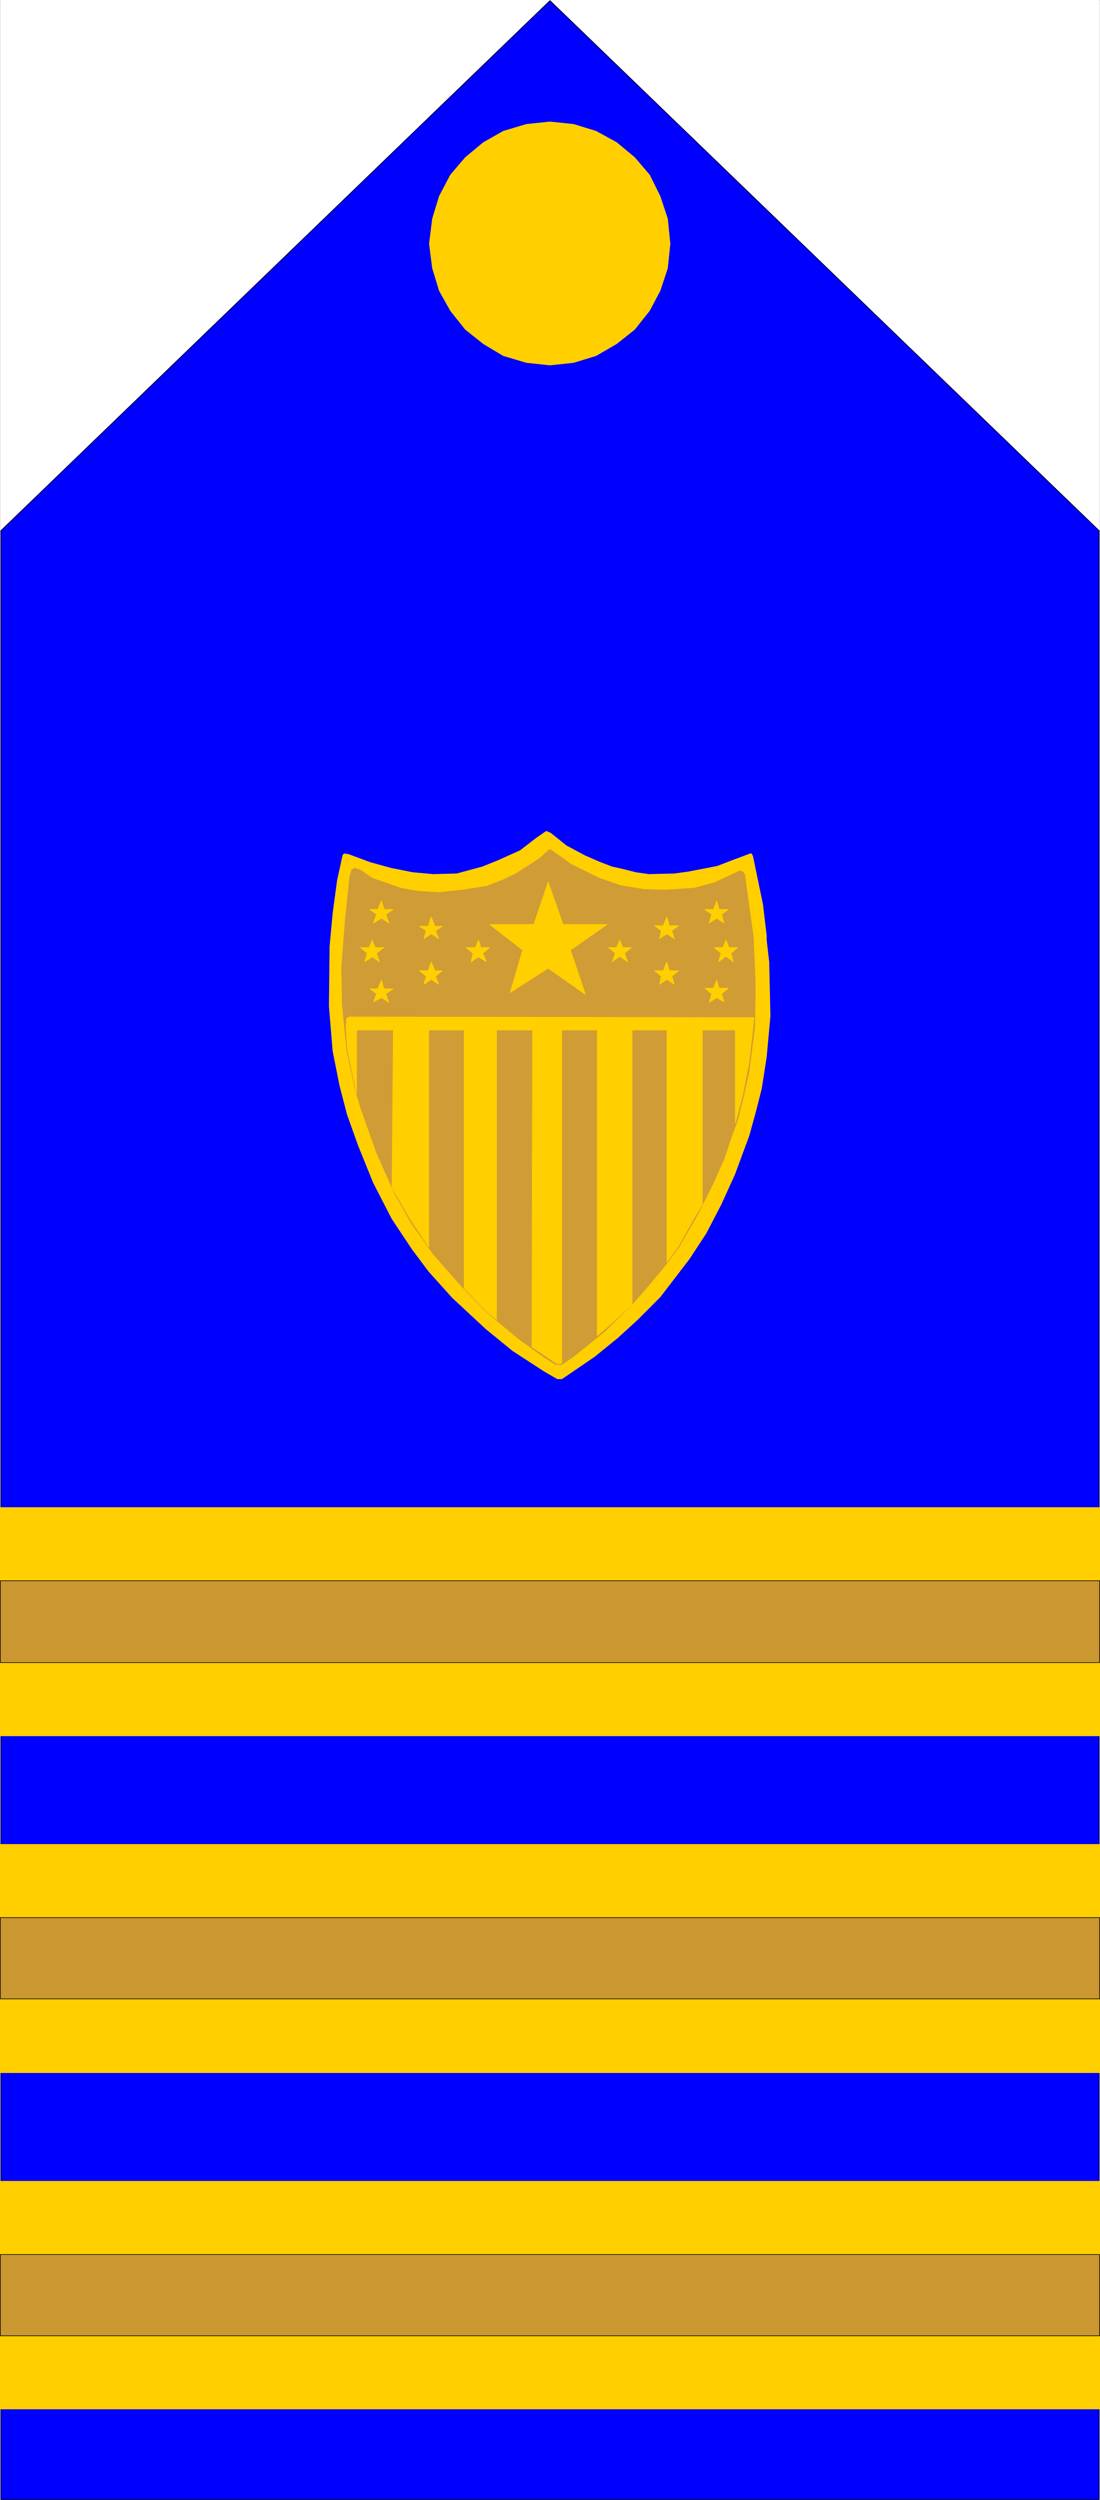
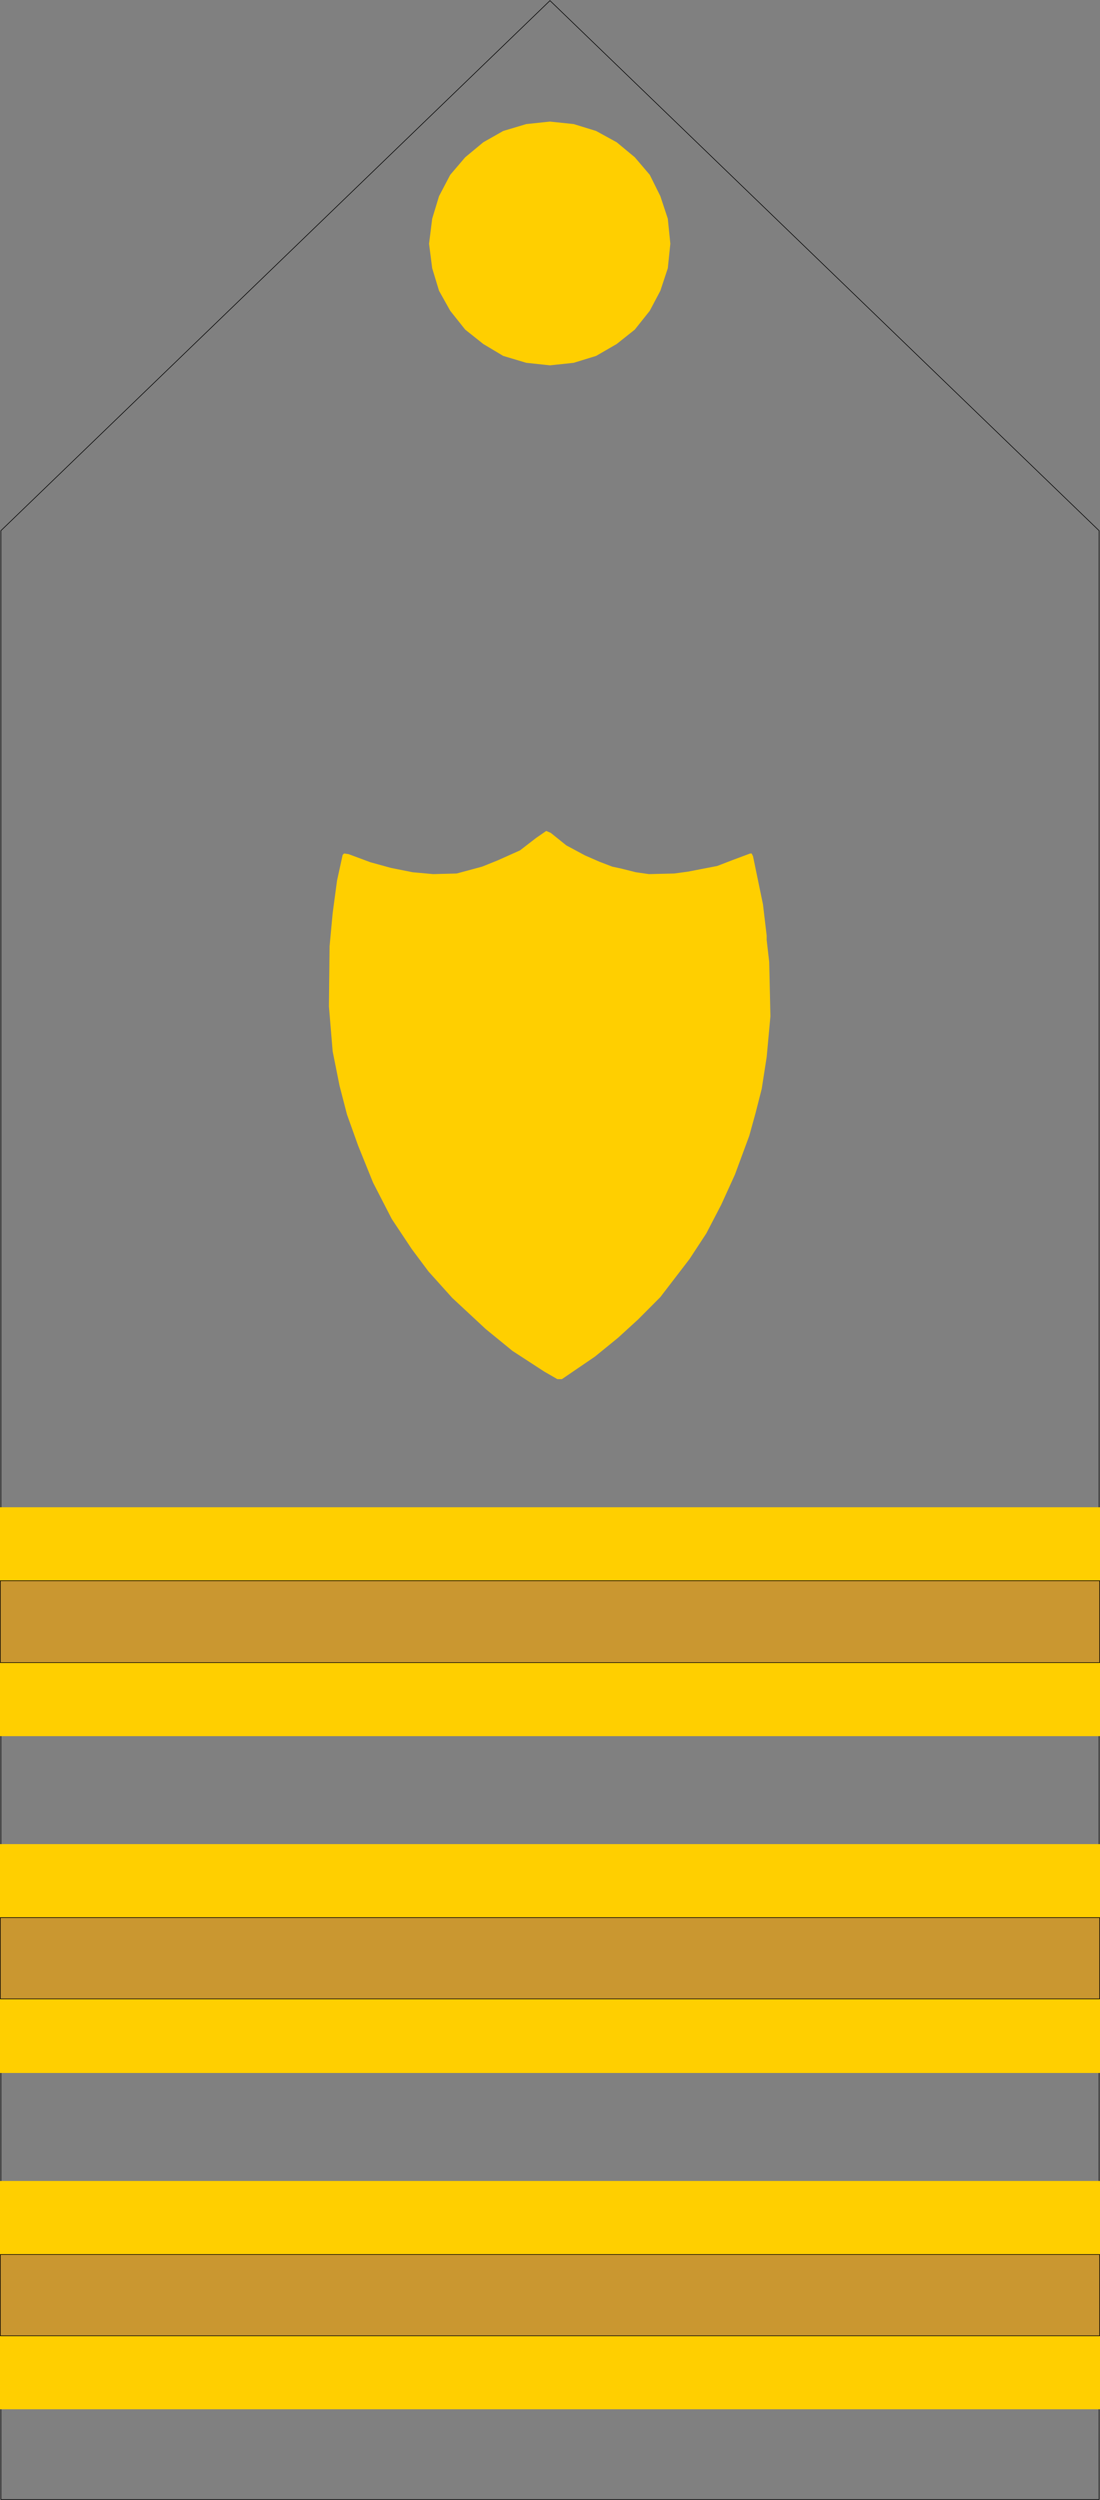
<svg xmlns="http://www.w3.org/2000/svg" width="1756.743" height="3990.859" viewBox="0 0 1317.557 2993.144">
  <rect x="0" y="0" width="1317.557" height="2993.144" fill="#808080" stroke="none" />
  <defs>
    <clipPath id="a">
-       <path d="M0 0h1316.828v2992H0Zm0 0" />
-     </clipPath>
+       </clipPath>
  </defs>
-   <path style="fill:#fff;fill-opacity:1;fill-rule:nonzero;stroke:none" d="M0 2992.184h1316.828V-.961H0Zm0 0" transform="translate(.365 .96)" />
  <g clip-path="url(#a)" transform="translate(.365 .96)">
    <path style="fill:#fff;fill-opacity:1;fill-rule:evenodd;stroke:#fff;stroke-width:.14;stroke-linecap:square;stroke-linejoin:bevel;stroke-miterlimit:10;stroke-opacity:1" d="M0 .64h252.75v574.22H0Zm0 0" transform="matrix(5.21 0 0 -5.21 0 2994.79)" />
-     <path style="fill:#00f;fill-opacity:1;fill-rule:evenodd;stroke:#00f;stroke-width:.14;stroke-linecap:square;stroke-linejoin:bevel;stroke-miterlimit:10;stroke-opacity:1" d="m.14 453.06 126.23 121.8 126.24-121.8V.64H.14Zm0 0" transform="matrix(5.21 0 0 -5.21 0 2994.79)" />
  </g>
  <path style="fill:none;stroke:#000;stroke-width:.14;stroke-linecap:square;stroke-linejoin:bevel;stroke-miterlimit:10;stroke-opacity:1" d="m.14 453.06 126.23 121.8 126.24-121.8V.64H.14Zm0 0" transform="matrix(5.21 0 0 -5.21 .365 2995.75)" />
  <path style="fill:#ffcf00;fill-opacity:1;fill-rule:evenodd;stroke:#ffcf00;stroke-width:.14;stroke-linecap:square;stroke-linejoin:bevel;stroke-miterlimit:10;stroke-opacity:1" d="m126.37 546.99 5.44-.57 5.14-1.58 4.72-2.59 4.15-3.44 3.43-4.02 2.43-4.89 1.71-5.17.58-5.74-.58-5.61-1.71-5.17-2.43-4.59-3.43-4.31-4.15-3.3-4.72-2.73-5.14-1.58-5.44-.58-5.43.58-5.29 1.58-4.57 2.73-4.15 3.3-3.43 4.31-2.57 4.59-1.57 5.17-.72 5.61.72 5.74 1.57 5.17 2.57 4.89 3.43 4.02 4.15 3.44 4.57 2.59 5.29 1.58zm0 0" transform="matrix(5.21 0 0 -5.21 .365 2995.75)" />
  <path style="fill:#b3b3b3;fill-opacity:1;fill-rule:evenodd;stroke:#b3b3b3;stroke-width:.14;stroke-linecap:square;stroke-linejoin:bevel;stroke-miterlimit:10;stroke-opacity:1" d="m129.52 379.81 4.43-2.44 1.72-.72 5.14-2.01 4.72-1.15h.86l4.29-.43 6 .15 5.72 1 4.43 1.15 4.72 2.01h.43l.28-1 1.58-8.76 1.43-9.2.71-7.46v-10.49l-.43-5.46-.86-7.03-1.42-6.61-1.29-5.17-.43-1.15-3.15-8.62-3.28-7.61-2.86-5.46-5.29-8.19-5.01-6.17-6.14-6.75-5.86-5.17-4.44-3.45-7-4.59-1.43.43-2.57 1.72-2.86 1.87-7.87 5.17-7.43 6.89-7.29 8.04-4.72 6.04-2.71 4.16-3.43 6.61-4.72 9.91-3.15 8.62-1.86 6.75-1.57 10.34-.57 9.62v10.34l.57 6.61.57 5.17 1.15 7.32.71 2.73.43.29 1.72-.58 3.71-1.29 5.72-1.72 7.58-1.01h4.57l5.01 1.01 4.57 1.29 4.29 2.01 4.43 2.01 4 3.31.72-.15zm0 0" transform="matrix(5.21 0 0 -5.21 .365 2995.75)" />
  <path style="fill:#ffcf00;fill-opacity:1;fill-rule:evenodd;stroke:#ffcf00;stroke-width:.14;stroke-linecap:square;stroke-linejoin:bevel;stroke-miterlimit:10;stroke-opacity:1" d="m130.09 380.68 4.29-2.3 3.29-1.44 3-1.15 2-.43 3.43-.86 3.01-.43 5.86.14 3.14.43 6.72 1.3 3.72 1.43 3.86 1.44h.28l.29-.58 2.29-11.06.85-7.18v-1l.58-5.03.28-12.49-.86-9.34-1.14-7.32-1.43-5.61-1.43-5.17-3.29-8.9-3.14-6.9-3.43-6.6-3.86-5.89-6.72-8.76-5.15-5.17-4.57-4.17-5.29-4.31-7.58-5.17h-1l-3 1.73-7.29 4.74-6.15 5.02-7.72 7.18-5.43 6.04-3.86 5.17-4.58 6.89-4.29 8.33-3.43 8.48-2.57 7.18-1.71 6.6-1.58 7.9-.86 10.34.15 13.79.71 7.61 1 7.47 1.29 5.89.29.29 1-.15 5-1.86 4.72-1.3 5-1 4.72-.43 5.43.14 5.86 1.58 3.58 1.44 5.14 2.3 3.72 2.87 2.29 1.58 1-.43zm0 0" transform="matrix(5.21 0 0 -5.21 .365 2995.75)" />
-   <path style="fill:#cf9c35;fill-opacity:1;fill-rule:evenodd;stroke:#cf9c35;stroke-width:.14;stroke-linecap:square;stroke-linejoin:bevel;stroke-miterlimit:10;stroke-opacity:1" d="m131.24 376.37 6.43-3.16 5-1.73 5.29-.86 5.01-.14 6.57.43 4.72 1.29 5.86 2.73.57-.29.43-.57 2-14.36.43-10.06v-4.31l-.14-6.46-1.29-10.2-1.29-5.74-1.28-5.17-1.57-4.31-1.58-4.74-2.57-5.75-3.43-6.89-4.29-7.47-3.29-4.45-3.71-4.45-3.86-4.46-6.29-6.17-7.3-5.89-2.57-1.72h-1.43l-2.71 1.72-6.15 4.45-7.01 5.89-5.72 5.89-6.57 7.47-5 7.04-3.72 6.6-4.29 9.63-3.57 10.05-1.29 4.45-2 9.19-1 10.34-.15 8.48.86 11.34 1 9.48.43 1.58.72.43 1.28-.43 2.72-1.86 6.58-2.3 4-.72 4.57-.29 5.58.58 5.57.86 3.72 1.44 3 1.43 5.58 3.59 1.86 1.73.42.28 2.72-1.86zm0 0" transform="matrix(5.21 0 0 -5.21 .365 2995.75)" />
  <path style="fill:#ffcf00;fill-opacity:1;fill-rule:evenodd;stroke:#ffcf00;stroke-width:.14;stroke-linecap:square;stroke-linejoin:bevel;stroke-miterlimit:10;stroke-opacity:1" d="m173.27 341.18-.29-2.87-.86-7.47-1.43-7.33-1.71-6.6v21.4h-7.58v-40.08l-2-3.3-3.43-6.17-2.72-3.74v53.29h-8v-63.06l-5.01-4.59-3-2.59v70.24h-8.15v-76.56l-1-.14-.71.43-5.15 3.45.14 72.82h-8.29v-66.5l-2.14 1.72-5.29 5.46v59.32H98.5v-49.84l-4.29 6.46-4.15 7.18.29 36.2h-8.43V323.8l-2.15 10.34-.29 4.88.15 2.01.57.29zm-53.19 15.51-7.57 5.89h10.15l3.29 9.77 3.43-9.77h10.15l-8.44-5.89 3.43-10.2-8.57 6.03-8.72-5.6zm-22.15 4.45-1.58 1.01h2.01l.71 2.15.86-2.15h1.71l-1.57-1.01.72-1.86-1.72 1.14-1.72-1.14zm56.46 0 1.58 1.15h-2.15l-.57 2.01-.86-2.01h-2l1.57-1.15-.42-1.86 1.71 1.14 1.72-1.14zm-45.74-5.17-1.57 1.29h2.14l.71 1.73.58-1.73h2l-1.57-1.29.85-2.01-1.86 1.15-1.71-1.15zm34.88 0 1.57 1.29h-2l-.71 1.73-.72-1.73h-1.86l1.58-1.29-.72-2.01 1.72 1.29 1.85-1.29zm-45.6-5.31-1.58 1.29h2.01l.71 2.01.86-2.01h1.71l-1.57-1.29.72-1.87-1.72 1.15-1.72-1.15zm56.46 0 1.58 1.29h-2.15l-.57 2.01-.86-2.01h-2l1.57-1.29-.42-1.87 1.71 1.15 1.72-1.15zm-67.9-4.02-1.57 1.15h1.86l.85 2.01.58-2.01h2.14l-1.72-1.15.72-2.01-1.72 1.14-1.86-1zm79.34 0 1.57 1.29h-2.14l-.57 1.87-.72-1.87h-2l1.57-1.29-.57-2.01 1.72 1.14 1.71-1zm-81.48 9.33-1.58 1.29h2l.72 1.73.71-1.73h2.01l-1.72-1.29.71-2.01-1.71 1.15-1.72-1.15zm83.63 0 1.57 1.29h-2l-.72 1.73-.71-1.73h-2l1.57-1.29-.57-2.01 1.71 1.29 1.72-1.29zm-81.49 8.91-1.57 1.15h1.86l.85 2.01.58-2.01h2.14l-1.72-1.15.72-2.01-1.72 1.14-1.86-1.14zm79.34 0 1.57 1.15h-2.14l-.57 2.01-.72-2.01h-2l1.57-1.15-.57-2.01 1.72 1.14 1.71-1.14zM0 228.58h252.75v-52.43H0Zm0 0" transform="matrix(5.21 0 0 -5.21 .365 2995.75)" />
  <path style="fill:none;stroke:#ffcf00;stroke-width:.14;stroke-linecap:square;stroke-linejoin:bevel;stroke-miterlimit:10;stroke-opacity:1" d="M0 228.58h252.75v-52.43H0Zm0 0" transform="matrix(5.21 0 0 -5.21 .365 2995.75)" />
-   <path style="fill:#ffcf00;fill-opacity:1;fill-rule:evenodd;stroke:#ffcf00;stroke-width:.14;stroke-linecap:square;stroke-linejoin:bevel;stroke-miterlimit:10;stroke-opacity:1" d="M0 151.16h252.75V98.74H0Zm0 0" transform="matrix(5.21 0 0 -5.21 .365 2995.75)" />
+   <path style="fill:#ffcf00;fill-opacity:1;fill-rule:evenodd;stroke:#ffcf00;stroke-width:.14;stroke-linecap:square;stroke-linejoin:bevel;stroke-miterlimit:10;stroke-opacity:1" d="M0 151.16h252.75V98.74H0m0 0" transform="matrix(5.21 0 0 -5.21 .365 2995.75)" />
  <path style="fill:none;stroke:#ffcf00;stroke-width:.14;stroke-linecap:square;stroke-linejoin:bevel;stroke-miterlimit:10;stroke-opacity:1" d="M0 151.16h252.75V98.74H0Zm0 0" transform="matrix(5.21 0 0 -5.21 .365 2995.75)" />
  <path style="fill:#ffcf00;fill-opacity:1;fill-rule:evenodd;stroke:#ffcf00;stroke-width:.14;stroke-linecap:square;stroke-linejoin:bevel;stroke-miterlimit:10;stroke-opacity:1" d="M0 73.75h252.75V21.47H0Zm0 0" transform="matrix(5.21 0 0 -5.21 .365 2995.75)" />
  <path style="fill:none;stroke:#ffcf00;stroke-width:.14;stroke-linecap:square;stroke-linejoin:bevel;stroke-miterlimit:10;stroke-opacity:1" d="M0 73.75h252.75V21.47H0Zm0 0" transform="matrix(5.21 0 0 -5.21 .365 2995.75)" />
  <path style="fill:#ca9730;fill-opacity:1;fill-rule:evenodd;stroke:#ca9730;stroke-width:.14;stroke-linecap:square;stroke-linejoin:bevel;stroke-miterlimit:10;stroke-opacity:1" d="M0 211.77h252.75v-18.81H0Zm0 0" transform="matrix(5.21 0 0 -5.21 .365 2995.75)" />
  <path style="fill:none;stroke:#000;stroke-width:.14;stroke-linecap:square;stroke-linejoin:bevel;stroke-miterlimit:10;stroke-opacity:1" d="M0 211.77h252.75v-18.81H0Zm0 0" transform="matrix(5.21 0 0 -5.21 .365 2995.75)" />
  <path style="fill:#ca9730;fill-opacity:1;fill-rule:evenodd;stroke:#ca9730;stroke-width:.14;stroke-linecap:square;stroke-linejoin:bevel;stroke-miterlimit:10;stroke-opacity:1" d="M0 56.94h252.75V38.27H0Zm0 0" transform="matrix(5.21 0 0 -5.21 .365 2995.75)" />
  <path style="fill:none;stroke:#000;stroke-width:.14;stroke-linecap:square;stroke-linejoin:bevel;stroke-miterlimit:10;stroke-opacity:1" d="M0 56.94h252.75V38.27H0Zm0 0" transform="matrix(5.21 0 0 -5.21 .365 2995.75)" />
  <path style="fill:#ca9730;fill-opacity:1;fill-rule:evenodd;stroke:#ca9730;stroke-width:.14;stroke-linecap:square;stroke-linejoin:bevel;stroke-miterlimit:10;stroke-opacity:1" d="M0 134.36h252.75v-18.67H0Zm0 0" transform="matrix(5.21 0 0 -5.21 .365 2995.75)" />
  <path style="fill:none;stroke:#000;stroke-width:.14;stroke-linecap:square;stroke-linejoin:bevel;stroke-miterlimit:10;stroke-opacity:1" d="M0 134.36h252.75v-18.67H0Zm0 0" transform="matrix(5.21 0 0 -5.21 .365 2995.75)" />
</svg>